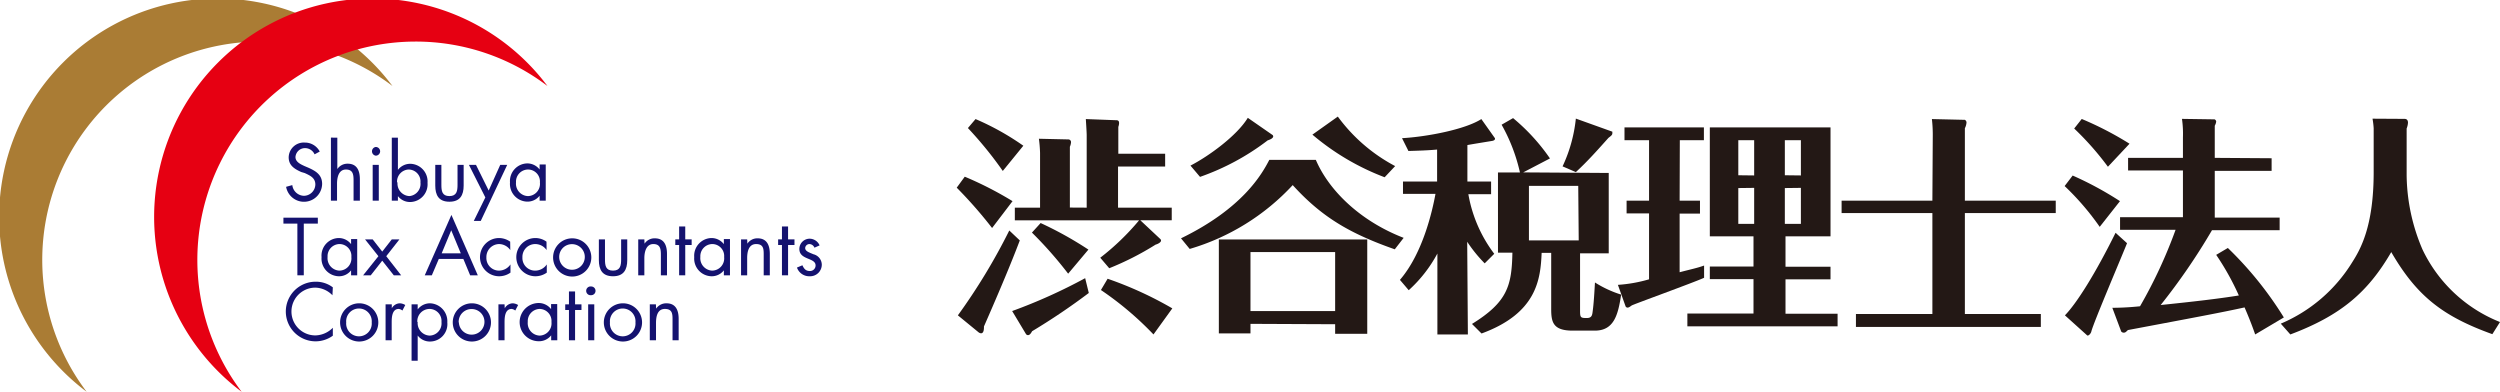
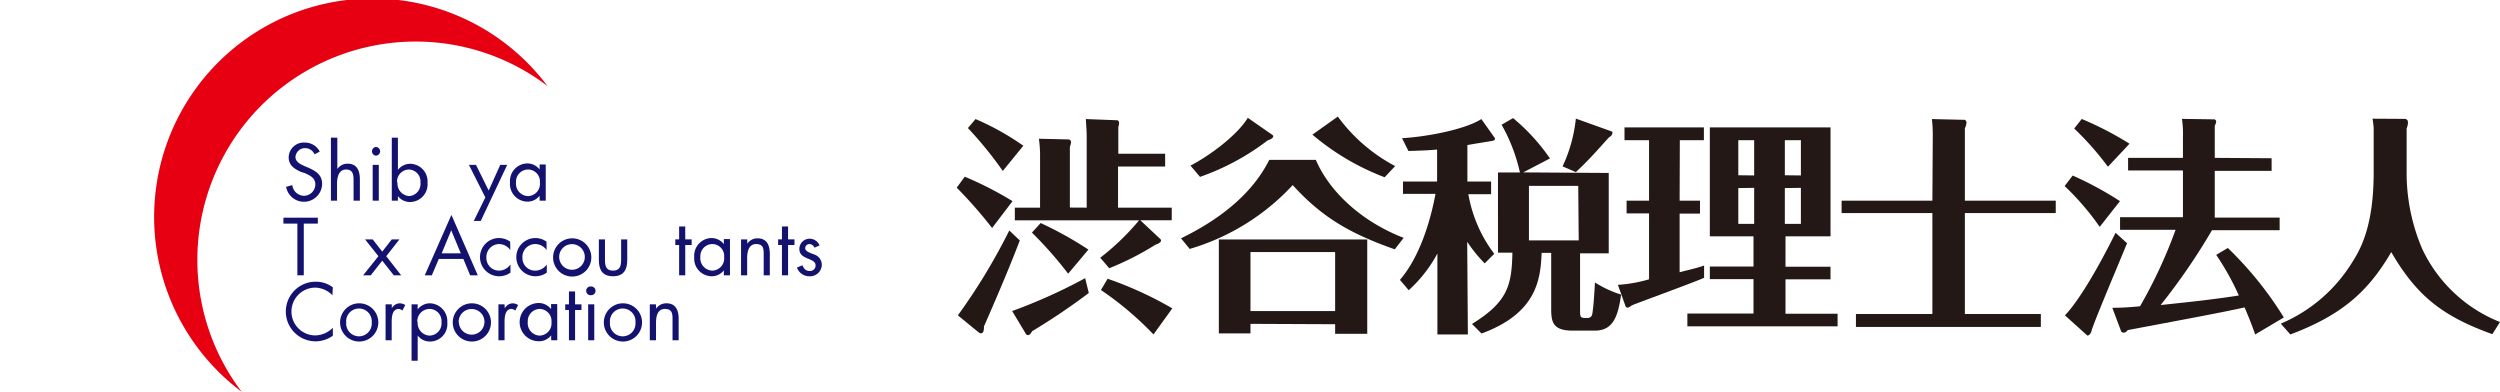
<svg xmlns="http://www.w3.org/2000/svg" viewBox="0 0 261.62 41.07">
  <defs>
    <style>.cls-1{fill:#231815;}.cls-2{fill:#14126f;}.cls-3{fill:#aa7c34;}.cls-4{fill:#e60012;}</style>
  </defs>
  <g id="レイヤー_2" data-name="レイヤー 2">
    <g id="_h_1" data-name="ｹﾏｼh 1">
      <path class="cls-1" d="M103.82,23.86a46.28,46.28,0,0,0-3.7-4.22l.84-1.15a37,37,0,0,1,5,2.56Zm2.9,1.3c-.43,1.13-1.35,3.53-3.75,9,0,.24,0,.72-.31.72a.5.5,0,0,1-.26-.11L100.24,33a62.94,62.94,0,0,0,5.38-8.88Zm-1.78-7.27a40.17,40.17,0,0,0-3.65-4.49l.8-.94a27.5,27.5,0,0,1,5,2.79Zm9,12.77a68.08,68.08,0,0,1-5.93,4c-.12.21-.24.41-.43.41s-.24-.17-.29-.24l-1.37-2.28a56.22,56.22,0,0,0,7.64-3.44Zm-.22-8.93V14.19c0-.14,0-.31-.09-1.73l3.17.12c.19,0,.31.05.31.31a1.35,1.35,0,0,1-.08.39v2.81h4.9v1.34H117v4.3h5.62v1.32h-3.29L121.41,25a.24.24,0,0,1,.09.17c0,.21-.38.38-.57.43a30.15,30.15,0,0,1-4.85,2.47l-.94-1.1a25.76,25.76,0,0,0,4.06-3.91h-13V21.73h2.64V16a14.81,14.81,0,0,0-.12-1.48l3.07.07a.28.28,0,0,1,.29.29,1.39,1.39,0,0,1-.12.48v6.36Zm-1.94,6.91a41.57,41.57,0,0,0-3.79-4.3l.91-1a38,38,0,0,1,5,2.78ZM120.71,35a33.53,33.53,0,0,0-5.5-4.65l.7-1.18a38.39,38.39,0,0,1,6.77,3.1Z" />
      <path class="cls-1" d="M137.7,16.73c1.35,3.17,4.61,6.39,9.19,8.16l-.93,1.2c-4.54-1.6-7.54-3.26-10.68-6.72a23.86,23.86,0,0,1-10.78,6.68l-.91-1.11c6.46-3.14,8.47-6.72,9.24-8.21Zm-4.51-2.59a.38.38,0,0,1,.05.12c0,.22-.36.36-.58.43a25.42,25.42,0,0,1-7.08,3.82l-1-1.18c1.94-1,4.87-3.14,6-5Zm-2.33,19.75v1h-3.31V25.06h15.53v9.87h-3.36v-1Zm8.86-1.34V26.38h-8.86v6.17Zm5.18-14a25.81,25.81,0,0,1-7.56-4.46L140,12.2a17.63,17.63,0,0,0,6,5.18Z" />
      <path class="cls-1" d="M153.61,35h-3.19V26.53a14.18,14.18,0,0,1-3,3.84l-.92-1.08c2.4-2.79,3.39-7.2,3.72-9h-3.4V19h3.57V15.65c-1.08.1-2.06.12-3,.15l-.67-1.34c2.64-.15,6.62-.92,8.3-2l1.42,2a.15.15,0,0,1,0,.1s0,.14-.31.19-2.21.36-2.57.43V19h2.48v1.32h-2.38a14.41,14.41,0,0,0,2.71,6.24l-1,1a14.75,14.75,0,0,1-1.83-2.26Zm14.74-16.9v8.41h-3v6c0,.72.05.77.7.77.41,0,.55-.17.6-.55.14-.94.21-2.33.26-3.17a11.39,11.39,0,0,0,2.74,1.27c-.32,2.13-.75,3.77-2.76,3.77h-2.31c-2.08,0-2.25-.91-2.25-2.28V26.46h-1c-.12,2.75-.48,6.31-6.29,8.44l-1-1c3.72-2.3,4.16-4,4.23-7.46h-1.51V18.05h2.3a18.32,18.32,0,0,0-1.92-5l1.2-.69a20.68,20.68,0,0,1,3.86,4.22l-2.8,1.46Zm-3.19,1.35H160v5.71h5.21Zm3.57-5.67s0,.12,0,.15c0,.19-.1.26-.41.5-1.1,1.23-2.18,2.45-3.41,3.58l-1.39-.6a15.48,15.48,0,0,0,1.39-5Z" />
      <path class="cls-1" d="M175.77,21h2.13v1.35h-2.13v6.14c1.29-.34,1.8-.43,2.56-.7v1.28c-1.17.53-7.41,2.78-7.58,2.9s-.29.22-.43.22a.23.23,0,0,1-.22-.17l-.79-2.21a15.19,15.19,0,0,0,3.26-.58V22.33h-2.35V21h2.35V14.67H170V13.33h8.31v1.34h-2.52Zm11.08,6.91h4.71v1.32h-4.71v3.6h5.45v1.32H176.58V32.81h6.92v-3.6h-4.57V27.89h4.57V24.73h-4.57V13.33h12.63v11.4h-4.71Zm-3.28-9.55V14.67h-1.66v3.67Zm-1.66,1.32v3.75h1.66V19.66Zm6.55-1.32V14.67h-1.68v3.67Zm-1.68,1.32v3.75h1.68V19.66Z" />
      <path class="cls-1" d="M202.26,14.33a14.7,14.7,0,0,0-.09-1.87l3.45.08s.17.09.17.28a1.53,1.53,0,0,1-.17.6V21h9.51V22.3h-9.51V32.86h7.95v1.35H194.22V32.86h8V22.3h-9.5V21h9.5Z" />
      <path class="cls-1" d="M219.73,23.74a27.68,27.68,0,0,0-3.67-4.27l.84-1.1a35.21,35.21,0,0,1,4.95,2.68Zm2.86,1.71c-.58,1.46-3.58,8.49-3.74,9.26-.08.26-.34.48-.44.38L216.09,33c1.24-1.27,3.21-4.41,5.3-8.64Zm-2-8a30.54,30.54,0,0,0-3.53-4l.79-1a34.42,34.42,0,0,1,5,2.59Zm17.13-.89v1.32h-5.95v4.89h6.79v1.32h-7.08a65.67,65.67,0,0,1-5.37,7.83c3.48-.36,6-.65,8.18-1a27.42,27.42,0,0,0-2.37-4.25l1.22-.72A37.41,37.41,0,0,1,239,33.22L236,35c-.22-.63-.51-1.44-1.11-2.83-2.4.53-4.94,1-12.21,2.37-.22.22-.29.27-.41.27a.34.34,0,0,1-.29-.12l-.93-2.48c1.43,0,2.71-.14,2.9-.16a50.15,50.15,0,0,0,3.72-8h-5.81V22.73h6.58V17.84h-5.74V16.52h5.74V14.38a11.12,11.12,0,0,0-.1-1.94l3.41.05a.28.28,0,0,1,.17.24,1.2,1.2,0,0,1-.15.43v3.36Z" />
      <path class="cls-1" d="M251.63,12.44c.24,0,.36.14.36.41a2,2,0,0,1-.14.6v4.87a20.17,20.17,0,0,0,1.65,7.77,15.18,15.18,0,0,0,8.12,7.61l-.8,1.27c-5.2-1.87-7.92-4-10.58-8.59C247.81,30.56,245,33,239.68,35l-1-1.13a16.19,16.19,0,0,0,7.46-6.4c.87-1.37,2.26-3.75,2.26-9.44V13.42a8.84,8.84,0,0,0-.12-1Z" />
      <path class="cls-2" d="M32.92,16.15a1.1,1.1,0,0,0-1-.65,1,1,0,0,0-1,.93c0,.52.54.76.95.95l.4.17c.78.35,1.44.74,1.44,1.7a1.9,1.9,0,0,1-3.77.3l.65-.18a1.26,1.26,0,0,0,1.21,1.12A1.21,1.21,0,0,0,33,19.31c0-.7-.55-.94-1.11-1.2L31.52,18c-.7-.32-1.31-.68-1.31-1.54a1.58,1.58,0,0,1,1.69-1.54,1.74,1.74,0,0,1,1.56.94Z" />
      <path class="cls-2" d="M35.3,14.41v3.28h0a1.28,1.28,0,0,1,1.08-.56c1,0,1.28.76,1.28,1.64V21H37V18.89c0-.61-.05-1.15-.8-1.15s-.93.81-.93,1.48V21h-.64v-6.6Z" />
      <path class="cls-2" d="M39.78,15.83a.46.46,0,0,1-.46.46.46.46,0,0,1,0-.91A.46.46,0,0,1,39.78,15.83ZM39.64,21H39V17.25h.64Z" />
      <path class="cls-2" d="M41,14.41h.64v3.37h0a1.63,1.63,0,0,1,1.29-.64,1.85,1.85,0,0,1,1.81,2,1.85,1.85,0,0,1-1.8,2,1.59,1.59,0,0,1-1.3-.62h0V21H41Zm.6,4.68a1.31,1.31,0,0,0,1.24,1.43A1.28,1.28,0,0,0,44,19.1a1.25,1.25,0,0,0-1.26-1.36A1.27,1.27,0,0,0,41.55,19.09Z" />
-       <path class="cls-2" d="M46.19,19.34c0,.64.07,1.18.84,1.18s.85-.54.85-1.18V17.25h.64v2.17c0,1-.37,1.69-1.49,1.69s-1.48-.69-1.48-1.69V17.25h.64Z" />
      <path class="cls-2" d="M49.07,17.25h.74l1.33,2.69,1.21-2.69h.73l-2.77,5.87h-.73l1.21-2.46Z" />
      <path class="cls-2" d="M57.11,21h-.64v-.52h0a1.6,1.6,0,0,1-1.3.62,1.85,1.85,0,0,1-1.8-2,1.85,1.85,0,0,1,1.81-2,1.63,1.63,0,0,1,1.29.64h0v-.53h.64ZM54,19.09a1.3,1.3,0,0,0,1.23,1.43A1.28,1.28,0,0,0,56.5,19.1a1.25,1.25,0,0,0-1.27-1.36A1.27,1.27,0,0,0,54,19.09Z" />
      <path class="cls-2" d="M31.79,28.81h-.67V23.4H29.66v-.62h3.6v.62H31.79Z" />
-       <path class="cls-2" d="M37.38,28.81h-.64v-.52h0a1.58,1.58,0,0,1-1.29.62,1.85,1.85,0,0,1-1.8-2,1.84,1.84,0,0,1,1.8-2,1.62,1.62,0,0,1,1.29.64h0v-.53h.64Zm-3.1-1.92a1.3,1.3,0,0,0,1.23,1.43,1.28,1.28,0,0,0,1.26-1.42,1.25,1.25,0,0,0-1.26-1.36A1.27,1.27,0,0,0,34.28,26.89Z" />
      <path class="cls-2" d="M38.2,25.05H39l1,1.28,1-1.28h.8l-1.38,1.76,1.56,2h-.77L40,27.28l-1.2,1.53H38l1.6-2Z" />
      <path class="cls-2" d="M45.92,27.1l-.73,1.71h-.74l2.79-6.32L50,28.81H49.2l-.71-1.71Zm1.3-3-1,2.41h2Z" />
      <path class="cls-2" d="M53.4,26.17h0a1.45,1.45,0,0,0-1.17-.63,1.35,1.35,0,0,0-1.33,1.39,1.32,1.32,0,0,0,1.3,1.39,1.46,1.46,0,0,0,1.22-.65h0v.86a2.05,2.05,0,0,1-1.19.38,2,2,0,0,1-2-2,2,2,0,0,1,2-2,2.06,2.06,0,0,1,1.16.38Z" />
      <path class="cls-2" d="M57.2,26.17h0A1.45,1.45,0,0,0,56,25.54a1.34,1.34,0,0,0-1.33,1.39A1.32,1.32,0,0,0,56,28.32a1.46,1.46,0,0,0,1.22-.65h0v.86a2.05,2.05,0,0,1-1.19.38,2,2,0,0,1-2-2,2,2,0,0,1,2-2,2,2,0,0,1,1.16.38Z" />
      <path class="cls-2" d="M57.88,26.94a2,2,0,1,1,2,2A2,2,0,0,1,57.88,26.94Zm.64,0a1.34,1.34,0,1,0,1.34-1.39A1.33,1.33,0,0,0,58.52,26.93Z" />
      <path class="cls-2" d="M63.31,27.14c0,.64.07,1.18.84,1.18s.85-.54.85-1.18V25.05h.64v2.17c0,1-.37,1.69-1.49,1.69s-1.48-.69-1.48-1.69V25.05h.64Z" />
-       <path class="cls-2" d="M67.45,25.5h0a1.25,1.25,0,0,1,1.07-.56c1,0,1.28.76,1.28,1.64v2.23h-.64V26.69c0-.61-.05-1.15-.79-1.15s-.94.81-.94,1.48v1.79h-.64V25.05h.64Z" />
      <path class="cls-2" d="M71.71,28.81h-.64V25.64h-.4v-.59h.4V23.7h.64v1.35h.67v.59h-.67Z" />
      <path class="cls-2" d="M76.39,28.81h-.64v-.52h0a1.6,1.6,0,0,1-1.3.62,1.85,1.85,0,0,1-1.8-2,1.85,1.85,0,0,1,1.81-2,1.63,1.63,0,0,1,1.29.64h0v-.53h.64Zm-3.1-1.92a1.3,1.3,0,0,0,1.23,1.43,1.28,1.28,0,0,0,1.26-1.42,1.25,1.25,0,0,0-1.27-1.36A1.27,1.27,0,0,0,73.29,26.89Z" />
      <path class="cls-2" d="M78.21,25.5h0a1.25,1.25,0,0,1,1.07-.56c1,0,1.28.76,1.28,1.64v2.23h-.64V26.69c0-.61,0-1.15-.79-1.15s-.94.81-.94,1.48v1.79h-.64V25.05h.64Z" />
      <path class="cls-2" d="M82.47,28.81h-.64V25.64h-.4v-.59h.4V23.7h.64v1.35h.67v.59h-.67Z" />
      <path class="cls-2" d="M85.23,25.92a.59.59,0,0,0-.51-.38.45.45,0,0,0-.46.41c0,.35.43.47.87.66A1.14,1.14,0,0,1,86,27.69a1.22,1.22,0,0,1-1.27,1.22A1.36,1.36,0,0,1,83.4,28l.57-.24c.16.35.34.6.77.6a.58.58,0,0,0,.61-.58c0-.84-1.7-.55-1.7-1.73a1.08,1.08,0,0,1,1.12-1.07,1.15,1.15,0,0,1,1,.7Z" />
      <path class="cls-2" d="M34.79,30.9A2.58,2.58,0,0,0,33,30.1a2.5,2.5,0,0,0,0,5,2.65,2.65,0,0,0,1.83-.8v.83a3.08,3.08,0,0,1-1.8.59,3.12,3.12,0,1,1,0-6.24,2.92,2.92,0,0,1,1.8.59Z" />
      <path class="cls-2" d="M35.59,33.74a2,2,0,1,1,2,2A2,2,0,0,1,35.59,33.74Zm.64,0a1.34,1.34,0,1,0,2.67,0,1.34,1.34,0,1,0-2.67,0Z" />
      <path class="cls-2" d="M41,32.26h0a1,1,0,0,1,.83-.52,1.17,1.17,0,0,1,.58.18l-.3.58a.69.69,0,0,0-.39-.17c-.7,0-.73.91-.73,1.4v1.88h-.64V31.85H41Z" />
      <path class="cls-2" d="M43.71,32.38h0a1.62,1.62,0,0,1,1.3-.64,1.88,1.88,0,0,1,1.8,2,1.82,1.82,0,0,1-1.81,2,1.59,1.59,0,0,1-1.29-.63h0v2.64h-.64V31.85h.64Zm0,1.31a1.31,1.31,0,0,0,1.24,1.43,1.28,1.28,0,0,0,1.25-1.42,1.26,1.26,0,0,0-1.26-1.37A1.29,1.29,0,0,0,43.67,33.69Z" />
      <path class="cls-2" d="M47.38,33.74a2,2,0,1,1,2,2A2,2,0,0,1,47.38,33.74Zm.64,0a1.34,1.34,0,1,0,1.34-1.4A1.34,1.34,0,0,0,48,33.73Z" />
      <path class="cls-2" d="M52.82,32.26h0a1,1,0,0,1,.83-.52,1.16,1.16,0,0,1,.57.18l-.3.58a.69.69,0,0,0-.38-.17c-.71,0-.74.91-.74,1.4v1.88h-.64V31.85h.64Z" />
      <path class="cls-2" d="M58.32,35.61h-.64v-.52h0a1.6,1.6,0,0,1-1.3.62,2,2,0,0,1,0-4,1.63,1.63,0,0,1,1.29.64h0v-.53h.64Zm-3.09-1.92a1.3,1.3,0,0,0,1.23,1.43,1.28,1.28,0,0,0,1.25-1.42,1.26,1.26,0,0,0-1.26-1.37A1.28,1.28,0,0,0,55.23,33.69Z" />
      <path class="cls-2" d="M60.18,35.61h-.64V32.44h-.39v-.59h.39V30.5h.64v1.35h.67v.59h-.67Z" />
      <path class="cls-2" d="M62.32,30.43a.45.45,0,0,1-.45.46.46.46,0,1,1,0-.91A.45.45,0,0,1,62.32,30.43Zm-.13,5.18h-.64V31.85h.64Z" />
      <path class="cls-2" d="M63.19,33.74a2,2,0,1,1,2,2A2,2,0,0,1,63.19,33.74Zm.64,0a1.34,1.34,0,1,0,2.67,0,1.34,1.34,0,1,0-2.67,0Z" />
      <path class="cls-2" d="M68.66,32.3h0a1.28,1.28,0,0,1,1.08-.56c1,0,1.28.76,1.28,1.63v2.24h-.64V33.49c0-.61,0-1.16-.8-1.16s-.93.82-.93,1.49v1.79H68V31.85h.64Z" />
-       <path class="cls-3" d="M27.23,4.35A22.74,22.74,0,0,1,41.07,9a22.86,22.86,0,1,0-32,32A22.84,22.84,0,0,1,27.23,4.35Z" />
      <path class="cls-4" d="M43.45,4.35A22.74,22.74,0,0,1,57.29,9a22.86,22.86,0,1,0-32,32A22.85,22.85,0,0,1,43.45,4.35Z" />
    </g>
  </g>
</svg>